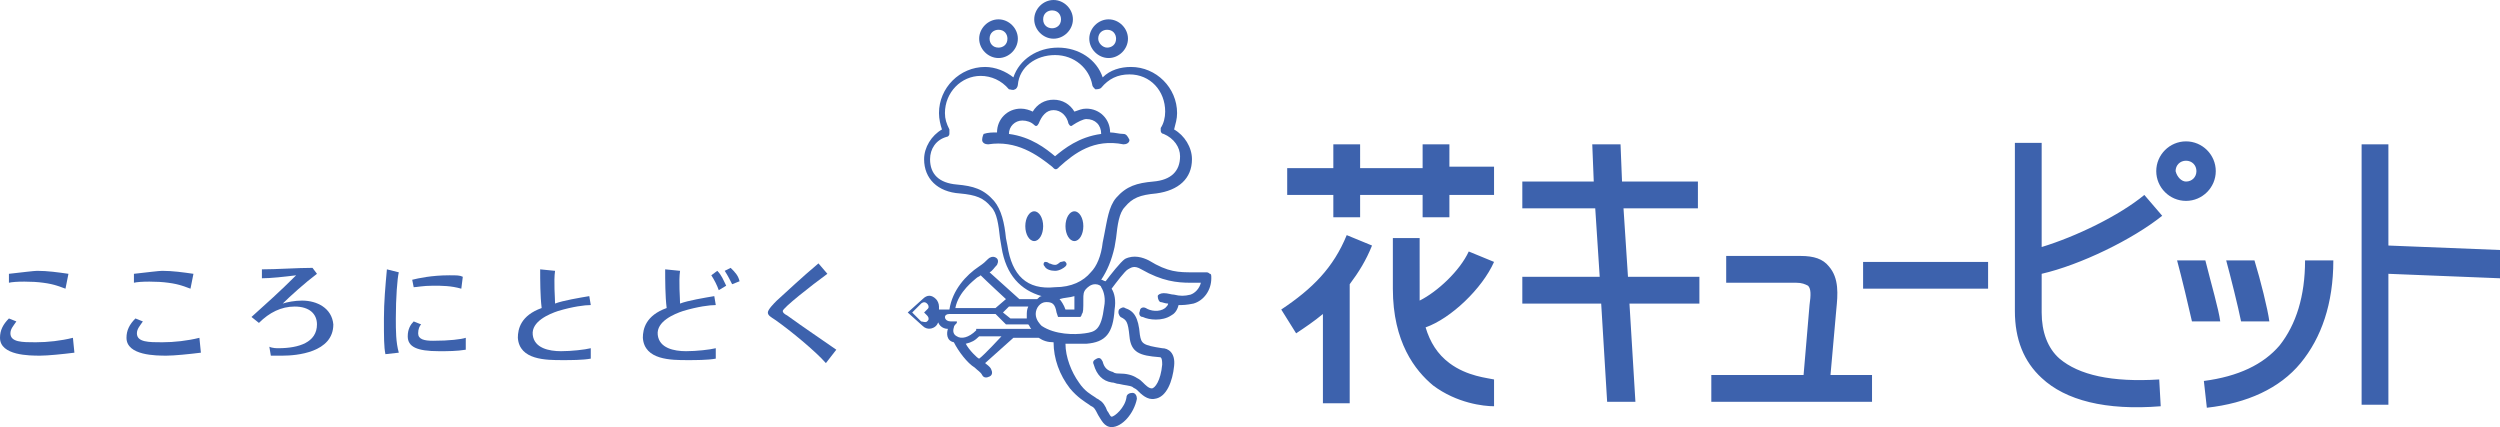
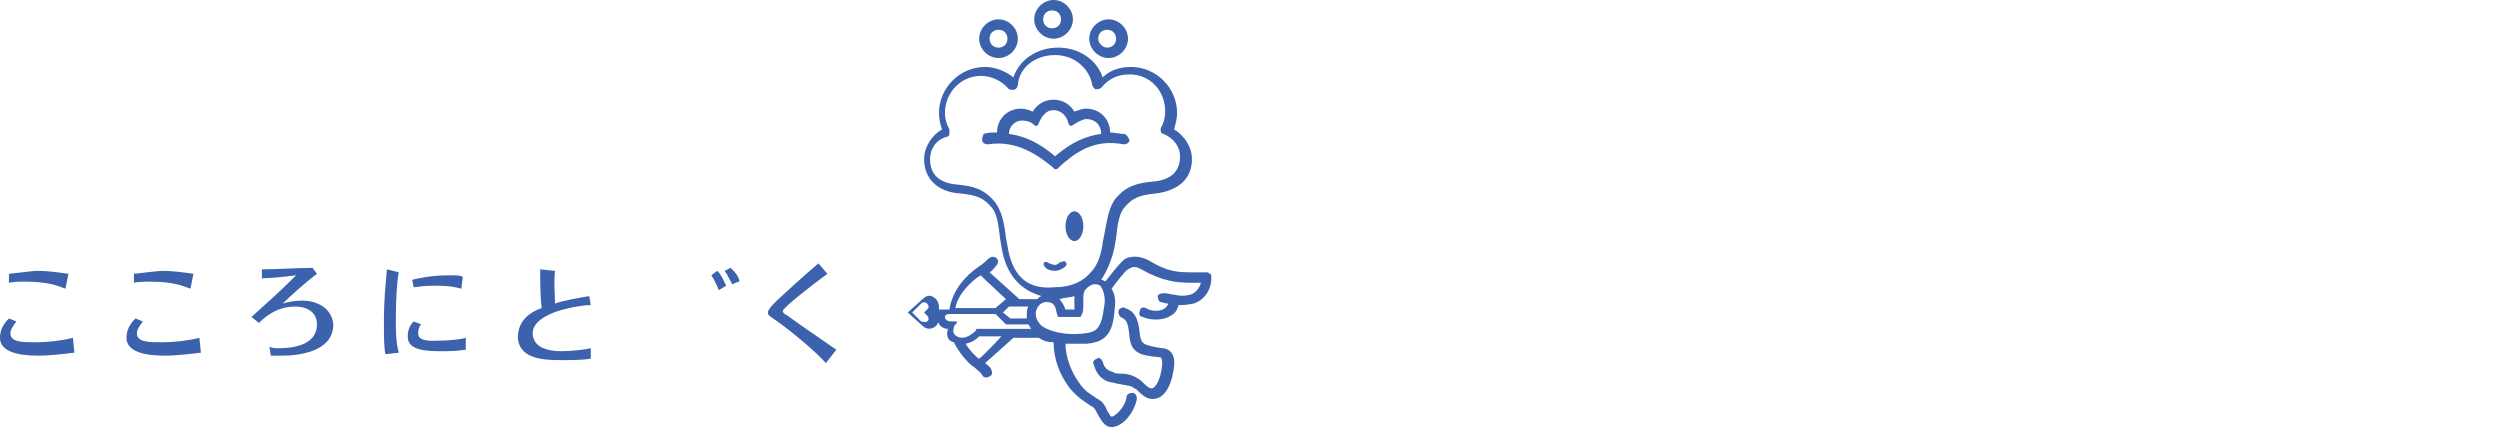
<svg xmlns="http://www.w3.org/2000/svg" version="1.1" id="レイヤー_1" x="0px" y="0px" viewBox="0 0 168 28.7" style="enable-background:new 0 0 168 28.7;" xml:space="preserve">
  <style type="text/css">
	.st0{fill:#3D62AD;}
</style>
  <g>
    <g>
      <g>
        <g>
-           <path class="st0" d="M87.1,22.4l-1-1.6c2.1-1.4,3.5-2.8,4.4-5l1.7,0.7c-0.4,1-0.9,1.8-1.5,2.6v8h-1.8v-6      C88.3,21.6,87.7,22,87.1,22.4z M97.4,24.4c-0.8-0.6-1.3-1.4-1.6-2.4c1.7-0.6,3.8-2.6,4.6-4.4l-1.7-0.7c-0.6,1.3-2.1,2.7-3.3,3.3      c0-0.2,0-0.5,0-0.7V16h-1.8v3.4c0,3.6,1.5,5.5,2.7,6.5c1.6,1.2,3.4,1.4,4.1,1.4v-1.8C100,25.4,98.6,25.3,97.4,24.4z M138.4,24.1      c-0.8-0.7-1.2-1.8-1.2-3.1v-2.6c2.6-0.6,6.1-2.3,8.1-3.9l-1.2-1.4c-1.7,1.4-4.6,2.8-6.9,3.5V9.6h-1.8v11.3      c0,1.9,0.6,3.4,1.8,4.5c1.6,1.5,4.3,2.2,8,1.9l-0.1-1.8C141.9,25.7,139.7,25.2,138.4,24.1z M114.2,12.2H109l-0.1-2.5H107      l0.1,2.5h-4.8v1.8h4.9l0.3,4.6h-5.2v1.8h5.3l0.4,6.6h1.9l-0.4-6.6h4.7v-1.8h-4.8l-0.3-4.6h5V12.2z M125.2,17.6v1.8h8.4v-1.8      H125.2z M123,25.3l0.4-4.5c0.1-1,0.2-2.1-0.5-2.9c-0.4-0.5-1-0.7-1.9-0.7h-5V19h4.7c0.4,0,0.6,0.1,0.8,0.2      c0.2,0.2,0.2,0.6,0.1,1.3l-0.4,4.7h-6.2v1.8h10.8v-1.8H123z M100.4,11.2h-3V9.7h-1.8v1.6h-4.2V9.7h-1.8v1.6h-3.1v1.8h3.1v1.5      h1.8v-1.5h4.2v1.5h1.8v-1.5h3V11.2z M146.9,9.5c1.1,0,2,0.9,2,2c0,1.1-0.9,2-2,2c-1.1,0-2-0.9-2-2      C144.9,10.4,145.8,9.5,146.9,9.5z M146.9,12.2c0.4,0,0.7-0.3,0.7-0.7c0-0.4-0.3-0.7-0.7-0.7c-0.4,0-0.7,0.3-0.7,0.7      C146.3,11.9,146.6,12.2,146.9,12.2z M168,16.8l-7.5-0.3V9.7h-1.8v17.5h1.8v-8.8l7.5,0.3V16.8z M154.9,17.5      c0,2.4-0.6,4.3-1.7,5.7c-1.1,1.3-2.8,2.1-5.1,2.4l0.2,1.8c2.7-0.3,4.9-1.3,6.3-3c1.4-1.7,2.2-4,2.2-6.9H154.9z M149.2,21.6      c-0.1-0.8-0.6-2.5-1-4.1h-1.9c0.3,1.1,0.8,3.2,1,4.1H149.2z M149.6,17.5c0.3,1.1,0.8,3.1,1,4.1h1.9c-0.1-0.8-0.6-2.8-1-4.1      H149.6z" />
-         </g>
+           </g>
      </g>
    </g>
    <g>
      <g>
        <g>
          <path class="st0" d="M75.2,20.8c-0.1,0.2,0,0.4,0.1,0.5c0.4,0.2,0.5,0.3,0.6,1.3c0.1,1.1,0.7,1.3,2,1.4c0.1,0,0.2,0,0.2,0.5      c-0.1,1.1-0.5,1.6-0.7,1.6c-0.2,0-0.4-0.2-0.6-0.4c-0.1-0.1-0.2-0.2-0.4-0.3c-0.3-0.2-0.7-0.3-1.2-0.3c-0.1,0-0.3,0-0.4-0.1      c-0.4-0.1-0.6-0.3-0.7-0.7c-0.1-0.2-0.2-0.3-0.4-0.2c-0.2,0.1-0.3,0.2-0.2,0.4c0.2,0.7,0.6,1.1,1.2,1.2c0.2,0,0.3,0.1,0.5,0.1      c0.4,0.1,0.7,0.1,0.9,0.2c0.1,0.1,0.2,0.1,0.3,0.2c0.3,0.3,0.7,0.7,1.2,0.6c0.8-0.1,1.2-1.2,1.3-2.2c0.1-0.9-0.4-1.2-0.8-1.2      c-1.3-0.2-1.4-0.3-1.5-0.9c-0.1-1.2-0.4-1.6-1-1.8C75.5,20.6,75.3,20.7,75.2,20.8z" />
        </g>
-         <ellipse class="st0" cx="69.5" cy="15.2" rx="0.6" ry="1" />
        <ellipse class="st0" cx="72.2" cy="15.2" rx="0.6" ry="1" />
        <g>
          <path class="st0" d="M70.2,17.6c-0.1,0.1-0.1,0.2,0,0.3c0.1,0.2,0.4,0.3,0.7,0.3c0.3,0,0.6-0.2,0.7-0.3c0.1-0.1,0.1-0.2,0-0.3      c-0.1-0.1-0.2,0-0.3,0c-0.1,0-0.2,0.2-0.4,0.2c-0.2,0-0.3-0.1-0.4-0.1C70.4,17.6,70.3,17.6,70.2,17.6z" />
        </g>
        <g>
          <path class="st0" d="M69.5,1.3c0,0.7,0.6,1.3,1.3,1.3c0.7,0,1.3-0.6,1.3-1.3c0-0.7-0.6-1.3-1.3-1.3C70.1,0,69.5,0.6,69.5,1.3z       M70.1,1.3c0-0.4,0.3-0.6,0.6-0.6c0.4,0,0.6,0.3,0.6,0.6c0,0.4-0.3,0.6-0.6,0.6C70.4,1.9,70.1,1.7,70.1,1.3z" />
        </g>
        <g>
          <path class="st0" d="M73.2,2.6c0,0.7,0.6,1.3,1.3,1.3c0.7,0,1.3-0.6,1.3-1.3c0-0.7-0.6-1.3-1.3-1.3C73.8,1.3,73.2,1.9,73.2,2.6z       M73.8,2.6c0-0.4,0.3-0.6,0.6-0.6c0.4,0,0.6,0.3,0.6,0.6c0,0.4-0.3,0.6-0.6,0.6C74.1,3.2,73.8,2.9,73.8,2.6z" />
        </g>
        <g>
          <path class="st0" d="M65.8,2.6c0,0.7,0.6,1.3,1.3,1.3s1.3-0.6,1.3-1.3c0-0.7-0.6-1.3-1.3-1.3S65.8,1.9,65.8,2.6z M66.5,2.6      c0-0.4,0.3-0.6,0.6-0.6c0.4,0,0.6,0.3,0.6,0.6c0,0.4-0.3,0.6-0.6,0.6C66.7,3.2,66.5,2.9,66.5,2.6z" />
        </g>
        <g>
          <path class="st0" d="M75.5,9c-0.3,0-0.6-0.1-0.9-0.1c0-0.9-0.7-1.6-1.6-1.6c-0.3,0-0.5,0.1-0.8,0.2c-0.3-0.5-0.8-0.8-1.4-0.8      c-0.6,0-1.1,0.3-1.4,0.8c-0.2-0.1-0.5-0.2-0.8-0.2c-0.9,0-1.6,0.7-1.6,1.6c-0.3,0-0.6,0-0.9,0.1C66.1,9,66,9.2,66,9.4      c0,0.2,0.2,0.3,0.4,0.3c1.9-0.3,3.3,0.7,4.3,1.5c0,0,0,0,0.1,0.1c0.1,0.1,0.2,0.1,0.3,0c0,0,0.1-0.1,0.1-0.1      c1-0.9,2.3-1.9,4.3-1.5c0.2,0,0.4-0.1,0.4-0.3C75.8,9.2,75.7,9,75.5,9z M74,9c-1.5,0.2-2.5,1-3.1,1.5C70.3,10,69.3,9.2,67.8,9      l0,0c0-0.5,0.4-0.9,0.9-0.9c0.3,0,0.6,0.1,0.8,0.3c0.1,0.1,0.2,0.1,0.3-0.1c0.2-0.5,0.5-0.9,1-0.9c0.5,0,0.9,0.4,1,0.9      c0.1,0.2,0.2,0.2,0.3,0.1C72.4,8.2,72.8,8,73,8C73.6,8,74,8.4,74,9L74,9z" />
        </g>
      </g>
      <g>
        <path class="st0" d="M81.3,18.4c-0.1-0.1-0.2-0.1-0.2-0.1c0,0-0.4,0-0.7,0l-0.2,0c-1,0-1.7,0-3-0.8c-0.4-0.2-1-0.4-1.6-0.1     c-0.3,0.2-1,1.1-1.3,1.5c-0.1,0-0.2-0.1-0.3-0.1c0.4-0.6,0.7-1.3,0.9-2.2l0.1-0.6c0.1-0.9,0.2-1.7,0.6-2.1c0.5-0.6,1-0.8,2.1-0.9     c1.5-0.2,2.4-1,2.4-2.3c0-0.8-0.5-1.6-1.2-2c0.1-0.4,0.2-0.7,0.2-1.1c0-1.7-1.4-3.1-3.1-3.1c-0.7,0-1.4,0.2-1.9,0.7     c-0.4-1.2-1.6-2-3-2c-1.4,0-2.6,0.8-3,2c-0.5-0.4-1.2-0.7-1.9-0.7c-1.7,0-3.1,1.4-3.1,3.1c0,0.4,0.1,0.8,0.2,1.1     c-0.7,0.4-1.2,1.2-1.2,2c0,1.3,0.9,2.2,2.4,2.3c1.1,0.1,1.6,0.3,2.1,0.9c0.4,0.4,0.5,1.2,0.6,2.1l0.1,0.6     c0.3,1.9,1.3,2.9,2.7,3.3c-0.1,0-0.2,0.1-0.3,0.2h-1.2l-2-1.8c0.2-0.1,0.3-0.3,0.5-0.5c0.1-0.2,0.1-0.4-0.1-0.5     c-0.2-0.1-0.4,0-0.5,0.1c-0.2,0.2-0.3,0.3-0.6,0.5c-0.9,0.6-1.8,1.6-2,2.9h-0.7c0-0.1,0-0.1,0-0.2c0,0,0,0,0,0     c0-0.2-0.1-0.4-0.2-0.5c-0.3-0.3-0.6-0.3-0.9,0c0,0-1,0.9-1,0.9l1,0.9c0.3,0.3,0.7,0.2,0.9,0c0.1-0.1,0.2-0.3,0.2-0.5     c0,0,0-0.1,0-0.1H63c0,0,0,0.1,0,0.1c0,0.4,0.3,0.7,0.7,0.7c-0.1,0.3-0.1,0.8,0.4,0.9c0.3,0.6,0.9,1.4,1.4,1.7     c0.2,0.2,0.4,0.3,0.5,0.5c0.1,0.2,0.3,0.2,0.5,0.1c0.2-0.1,0.2-0.3,0.1-0.5c-0.1-0.2-0.3-0.3-0.4-0.4l1.9-1.7c0,0,1.3,0,1.7,0     c0.3,0.2,0.6,0.3,1,0.3c0,1.1,0.4,2.2,1.1,3.1c0.5,0.6,1,0.9,1.3,1.1c0.1,0.1,0.2,0.1,0.3,0.2c0.1,0.1,0.2,0.3,0.3,0.5     c0.2,0.3,0.4,0.8,0.9,0.8c0.7,0,1.5-0.9,1.7-1.9c0-0.2-0.1-0.4-0.3-0.4c-0.2,0-0.4,0.1-0.4,0.3c-0.1,0.7-0.8,1.3-1,1.3     c-0.1,0-0.2-0.3-0.3-0.4c-0.1-0.3-0.3-0.6-0.5-0.7c-0.1-0.1-0.2-0.1-0.3-0.2c-0.3-0.2-0.7-0.4-1.1-1c-0.5-0.7-0.9-1.7-0.9-2.6     c0.4,0,0.7,0,1.4,0c1.3-0.1,1.8-0.7,1.9-2.3c0.1-0.6,0-1.1-0.2-1.4c0.3-0.4,0.9-1.2,1.1-1.3c0.2-0.1,0.4-0.3,0.9,0     c1.4,0.8,2.4,0.9,3.3,0.9c0,0,0.5,0,0.7,0c-0.1,0.4-0.4,0.7-0.7,0.8c-0.4,0.1-0.7,0.1-1.1,0c-0.2,0-0.4-0.1-0.7-0.1     c-0.2,0-0.4,0.1-0.4,0.2c0,0.2,0.1,0.4,0.2,0.4c0.1,0,0.3,0.1,0.5,0.1c0,0.1-0.1,0.2-0.2,0.3c-0.4,0.3-1,0.2-1.3,0     c-0.2-0.1-0.4,0-0.4,0.2c-0.1,0.2,0,0.4,0.2,0.4c0.4,0.2,1.3,0.3,1.9-0.1c0.2-0.1,0.4-0.3,0.5-0.7c0.3,0,0.5,0,1-0.1     c0.7-0.2,1.2-0.9,1.2-1.7C81.4,18.5,81.4,18.4,81.3,18.4z M62.3,21.2c0,0,0.1,0.1,0.1,0.2c0,0.1,0,0.1-0.1,0.2h0     c-0.1,0.1-0.3,0-0.4,0c0,0-0.6-0.6-0.6-0.6l0.6-0.6c0,0,0.2-0.2,0.4,0c0,0,0.1,0.1,0.1,0.2c0,0.1,0,0.1-0.1,0.2     c0,0-0.2,0.2-0.2,0.2L62.3,21.2z M69.1,20.6C69,20.8,69,21,69,21.2c0,0.1,0,0.1,0,0.2c-0.5,0-1.1,0-1.1,0L67.4,21l0.4-0.4     C67.8,20.6,68.6,20.6,69.1,20.6z M65.6,18.7c0.1-0.1,0.2-0.1,0.3-0.2c0.4,0.4,1.7,1.6,1.7,1.6l-0.7,0.6l-2.7,0     C64.4,19.6,65.5,18.8,65.6,18.7z M65.8,24.1c-0.1,0-0.7-0.6-0.9-1c0.4-0.1,0.6-0.2,0.9-0.5c0.1,0,1.5,0,1.5,0     S66.1,23.9,65.8,24.1z M65.6,22.2L65.6,22.2c-0.5,0.5-1,0.6-1.3,0.4c-0.2-0.1-0.3-0.3-0.2-0.6c0-0.1,0.1-0.2,0.2-0.3     c0,0,0-0.1,0-0.1c0,0-0.4,0-0.4,0c-0.2,0-0.4-0.1-0.4-0.3c0-0.1,0.1-0.2,0.3-0.2c0.1,0,3.1,0,3.1,0l0.7,0.7h1.5     c0.1,0.1,0.1,0.2,0.2,0.3H65.6z M67.7,16.5l-0.1-0.5c-0.1-1-0.3-1.9-0.8-2.5c-0.7-0.8-1.4-1-2.5-1.1c-1.2-0.1-1.8-0.7-1.8-1.7     c0-0.7,0.4-1.3,1.1-1.5c0.1,0,0.2-0.1,0.2-0.2c0-0.1,0-0.2,0-0.3c-0.2-0.4-0.3-0.7-0.3-1.1c0-1.4,1.1-2.5,2.4-2.5     c0.7,0,1.4,0.3,1.9,0.9C67.9,6,68.1,6.1,68.2,6c0.1,0,0.2-0.2,0.2-0.3c0.1-1.2,1.2-2,2.5-2c1.3,0,2.3,0.9,2.5,2     c0,0.1,0.1,0.2,0.2,0.3c0.1,0,0.3,0,0.4-0.1c0.5-0.6,1.1-0.9,1.9-0.9c1.4,0,2.4,1.1,2.4,2.5c0,0.4-0.1,0.8-0.3,1.1     c0,0,0,0.1,0,0.1c0,0,0,0.1,0,0.1c0,0.1,0.1,0.2,0.2,0.2c0.7,0.3,1.1,0.9,1.1,1.5c0,1-0.6,1.6-1.8,1.7c-1.1,0.1-1.8,0.3-2.5,1.1     c-0.5,0.6-0.6,1.5-0.8,2.5l-0.1,0.5c-0.1,0.9-0.4,1.6-0.8,2c-0.5,0.6-1.3,1-2.4,1C69,19.5,68,18.5,67.7,16.5z M72.2,19.9     c0,0.1,0,0.2,0,0.3c0,0.2,0,0.4,0,0.6c-0.2,0-0.4,0-0.6,0c-0.1-0.3-0.3-0.6-0.4-0.7C71.5,20,71.9,20,72.2,19.9z M74.2,20.6     c-0.2,1.6-0.6,1.7-1.3,1.8c-0.7,0.1-2,0.1-2.9-0.5c-0.1-0.1-0.4-0.4-0.4-0.8c0-0.4,0.3-0.8,0.7-0.8c0.4,0,0.6,0.1,0.7,0.7     l0.1,0.3l1.5,0c0,0,0.1-0.1,0.1-0.2c0.1-0.1,0.1-0.3,0.1-1c0-0.3,0-0.5,0.2-0.7c0.1-0.1,0.3-0.3,0.6-0.3c0.2,0,0.4,0.1,0.4,0.2     C74.2,19.6,74.3,20.1,74.2,20.6z" />
      </g>
    </g>
    <g>
      <g>
        <path class="st0" d="M13.5,23.7c-0.8,0.1-1.8,0.2-2.3,0.2c-0.7,0-2.7,0-2.7-1.2c0-0.5,0.2-0.9,0.6-1.3l0.5,0.2     c-0.2,0.3-0.4,0.5-0.4,0.8c0,0.6,0.8,0.6,1.7,0.6c0.8,0,1.7-0.1,2.5-0.3L13.5,23.7z M9,18.4c0.9-0.1,1.7-0.2,1.9-0.2     c0.7,0,1.4,0.1,2.1,0.2l-0.2,1c-0.3-0.1-0.7-0.3-1.5-0.4c-0.7-0.1-1.9-0.1-2.3,0L9,18.4z" />
        <path class="st0" d="M5,23.7c-0.8,0.1-1.8,0.2-2.3,0.2c-0.7,0-2.7,0-2.7-1.2c0-0.5,0.2-0.9,0.6-1.3l0.5,0.2     c-0.2,0.3-0.4,0.5-0.4,0.8c0,0.6,0.8,0.6,1.7,0.6c0.8,0,1.7-0.1,2.5-0.3L5,23.7z M0.6,18.4c0.9-0.1,1.7-0.2,1.9-0.2     c0.7,0,1.4,0.1,2.1,0.2l-0.2,1c-0.3-0.1-0.7-0.3-1.5-0.4c-0.7-0.1-1.9-0.1-2.3,0L0.6,18.4z" />
        <path class="st0" d="M20.3,20.2c-0.5,0-1,0.1-1.3,0.2h0c0.5-0.5,1.5-1.4,2.3-2L21,18c-1,0-2.4,0.1-3.4,0.1l0,0.6     c0.6,0,1.5-0.1,2.3-0.2c-1.1,1.1-2,1.9-3,2.8l0.5,0.4c0.7-0.7,1.5-1.1,2.4-1.1c1,0,1.5,0.5,1.5,1.2c0,1.2-1.2,1.6-2.6,1.6     c-0.1,0-0.4,0-0.6-0.1l0.1,0.6c0.2,0,0.4,0,0.8,0c0.9,0,3.4-0.2,3.4-2.1C22.3,20.7,21.3,20.2,20.3,20.2z" />
        <path class="st0" d="M26.8,18.3c-0.1,0.4-0.2,1.7-0.2,3.1c0,0.8,0,1.6,0.2,2.3l-0.9,0.1c-0.1-0.5-0.1-1.1-0.1-2.4     c0-1.1,0.1-2.2,0.2-3.3L26.8,18.3z M31.3,23.5c-0.6,0.1-1.2,0.1-1.8,0.1c-1.5,0-2.1-0.3-2.1-1c0-0.5,0.2-0.8,0.4-1l0.5,0.2     c-0.1,0.1-0.2,0.3-0.2,0.6c0,0.4,0.4,0.5,1,0.5c1.1,0,1.9-0.1,2.2-0.2L31.3,23.5z M31,19.4c-0.7-0.2-1.3-0.2-1.9-0.2     c-0.7,0-1.1,0.1-1.3,0.1l-0.1-0.5c0.4-0.1,1.3-0.3,2.5-0.3c0.5,0,0.7,0,0.9,0.1L31,19.4z" />
        <path class="st0" d="M48.2,18.2c0.3,0.3,0.4,0.6,0.6,1l-0.5,0.3c-0.1-0.3-0.3-0.7-0.5-1L48.2,18.2z M49.2,19.1     c-0.1-0.2-0.3-0.6-0.5-0.9l0.4-0.2c0.3,0.3,0.5,0.5,0.6,0.9L49.2,19.1z" />
        <path class="st0" d="M39.7,20.5c-0.4,0-1.2,0.1-2.2,0.4c-0.6,0.2-1.8,0.7-1.7,1.6c0.1,0.9,1.1,1.1,1.9,1.1c0.7,0,1.6-0.1,2-0.2     l0,0.7c-0.5,0.1-1.4,0.1-1.9,0.1c-1.1,0-2.9,0-3-1.5c0-0.6,0.2-1.5,1.6-2c-0.1-0.8-0.1-1.9-0.1-2.6l1,0.1c-0.1,0.7,0,1.8,0,2.2     c0.5-0.2,1.7-0.4,2.3-0.5L39.7,20.5z" />
-         <path class="st0" d="M48.1,20.5c-0.4,0-1.2,0.1-2.2,0.4c-0.6,0.2-1.8,0.7-1.7,1.6c0.1,0.9,1.1,1.1,1.9,1.1c0.7,0,1.6-0.1,2-0.2     l0,0.7c-0.5,0.1-1.4,0.1-1.9,0.1c-1.1,0-2.9,0-3-1.5c0-0.6,0.2-1.5,1.6-2c-0.1-0.8-0.1-1.9-0.1-2.6l1,0.1c-0.1,0.7,0,1.8,0,2.2     c0.5-0.2,1.7-0.4,2.3-0.5L48.1,20.5z" />
        <path class="st0" d="M55.6,18.4c-1.1,0.8-3,2.3-3,2.5c0,0.1,0.1,0.2,0.3,0.3c1.1,0.8,2.3,1.6,3.3,2.3l-0.7,0.9     c-0.7-0.8-2.4-2.2-3.4-2.9c-0.3-0.2-0.5-0.3-0.5-0.5c0-0.2,0.4-0.6,0.6-0.8c1-0.9,1.5-1.4,2.8-2.5L55.6,18.4z" />
      </g>
    </g>
  </g>
</svg>